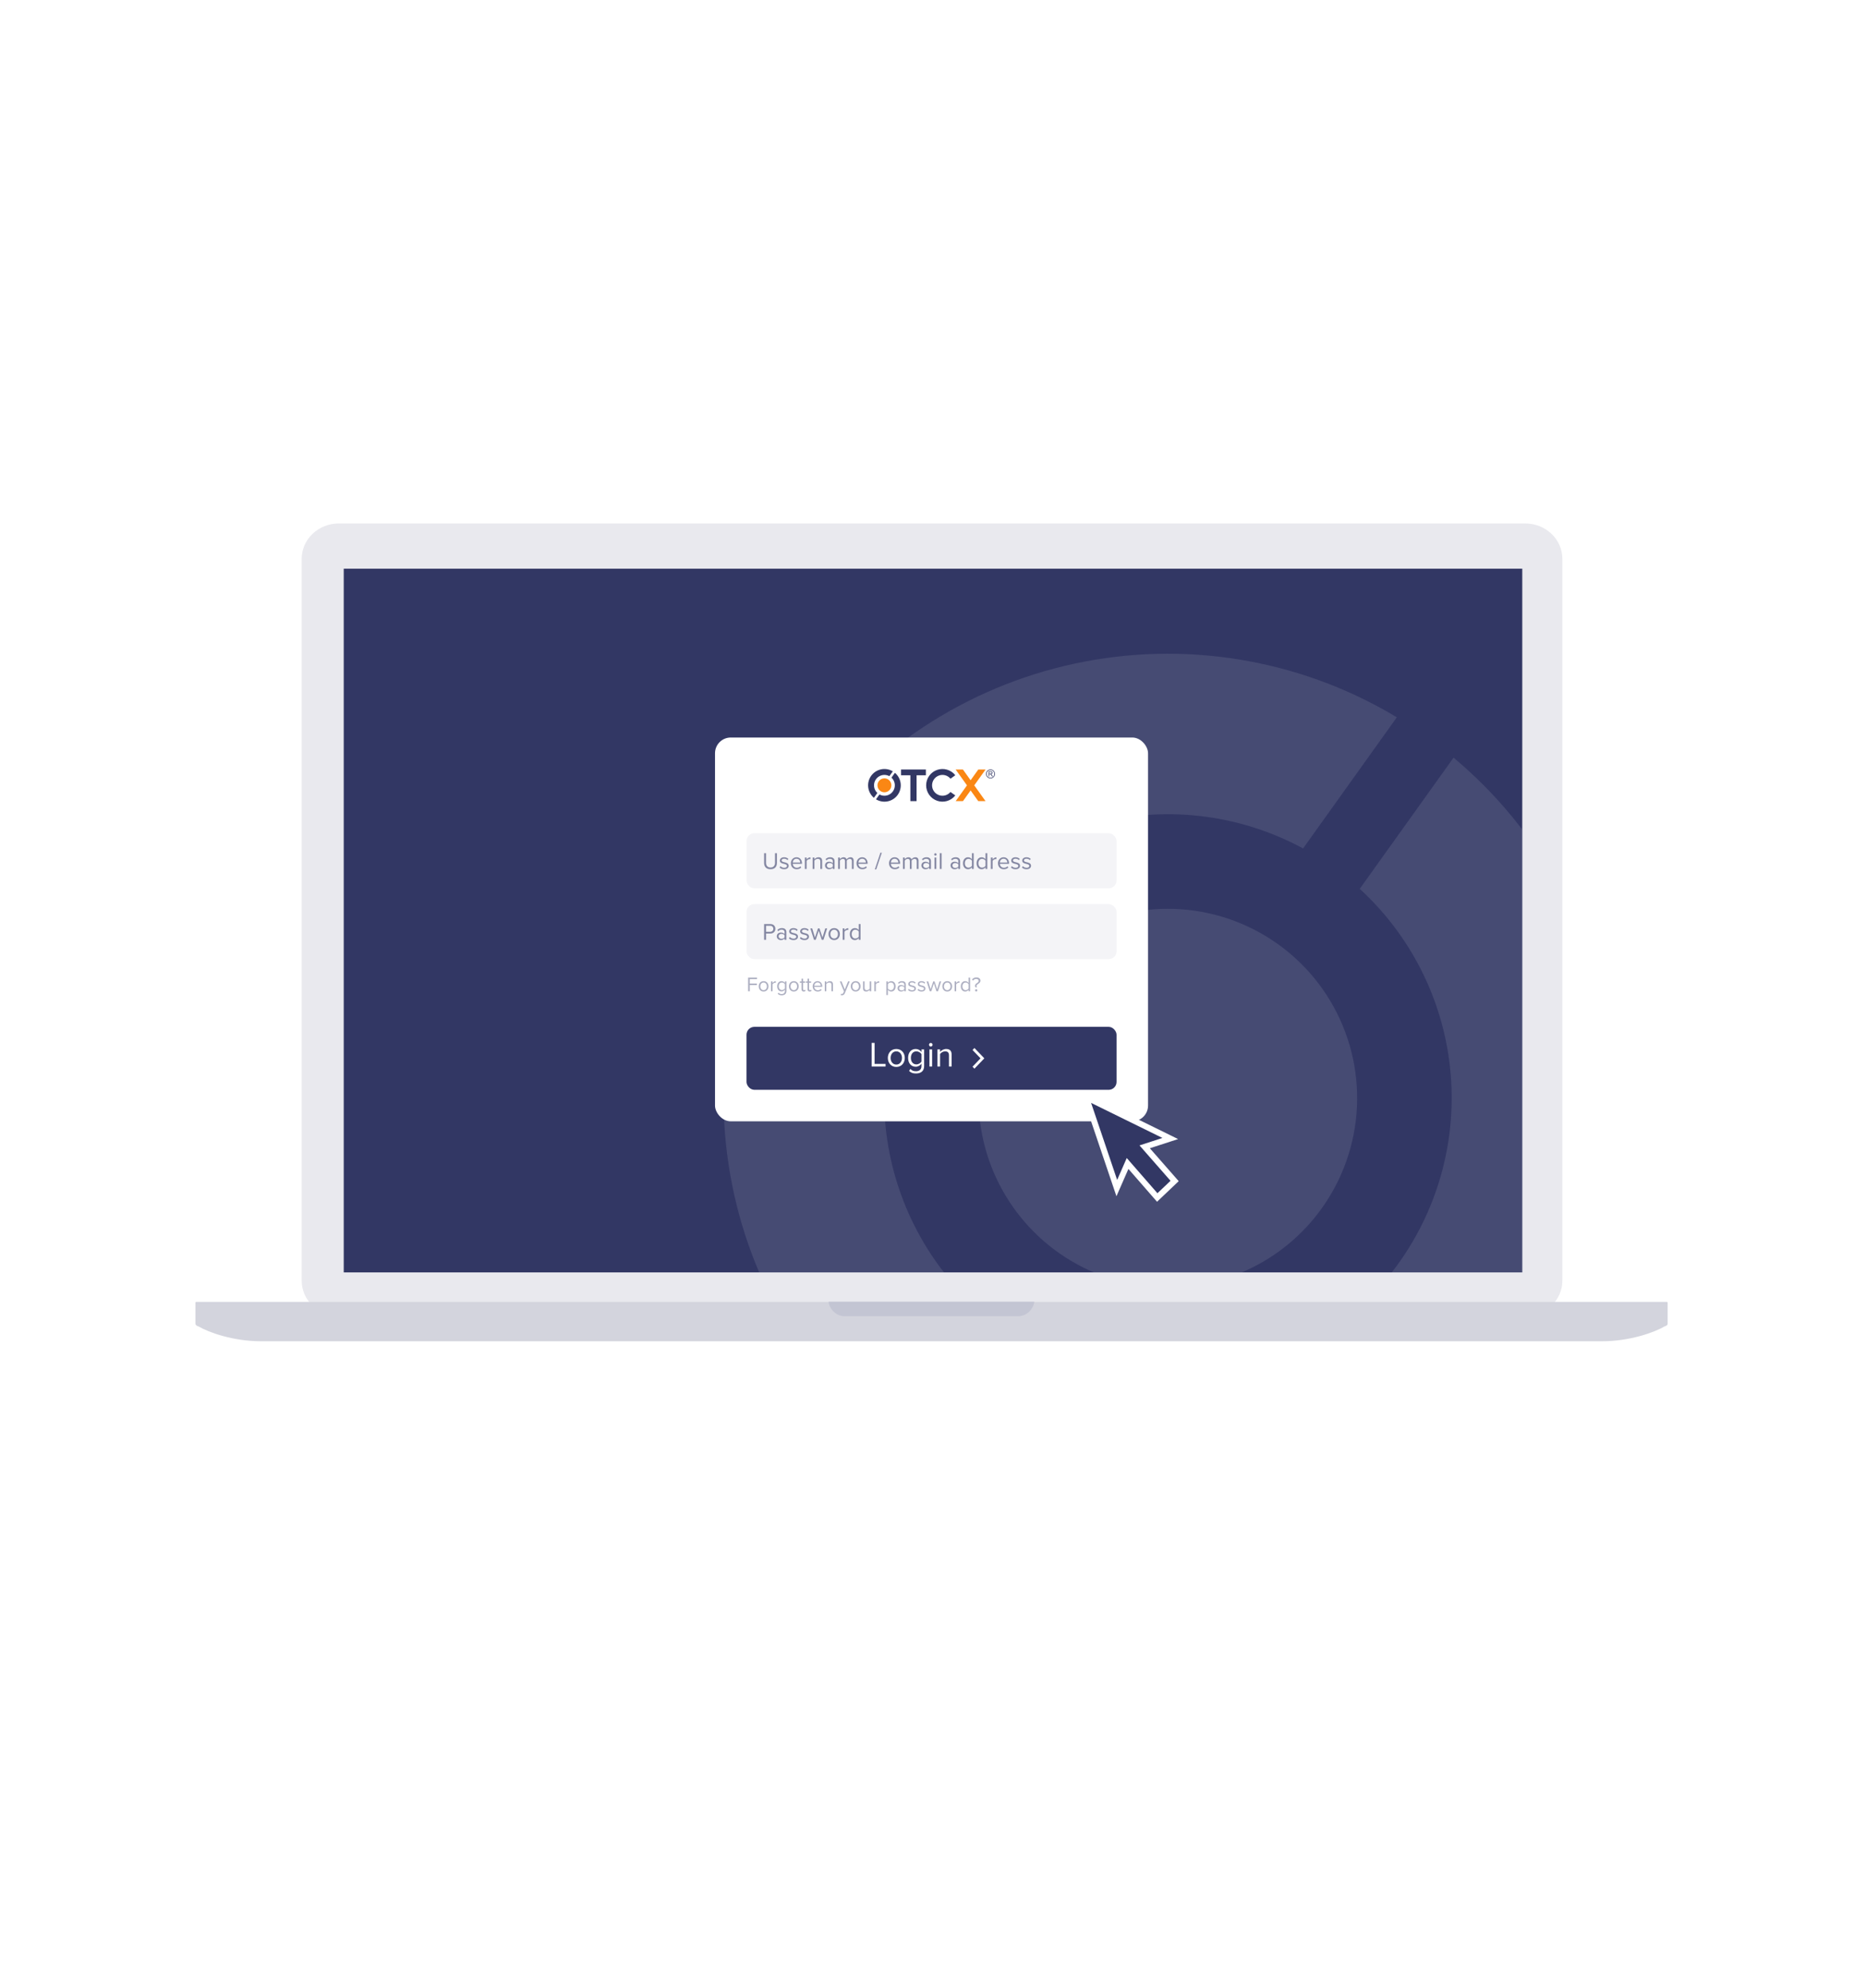
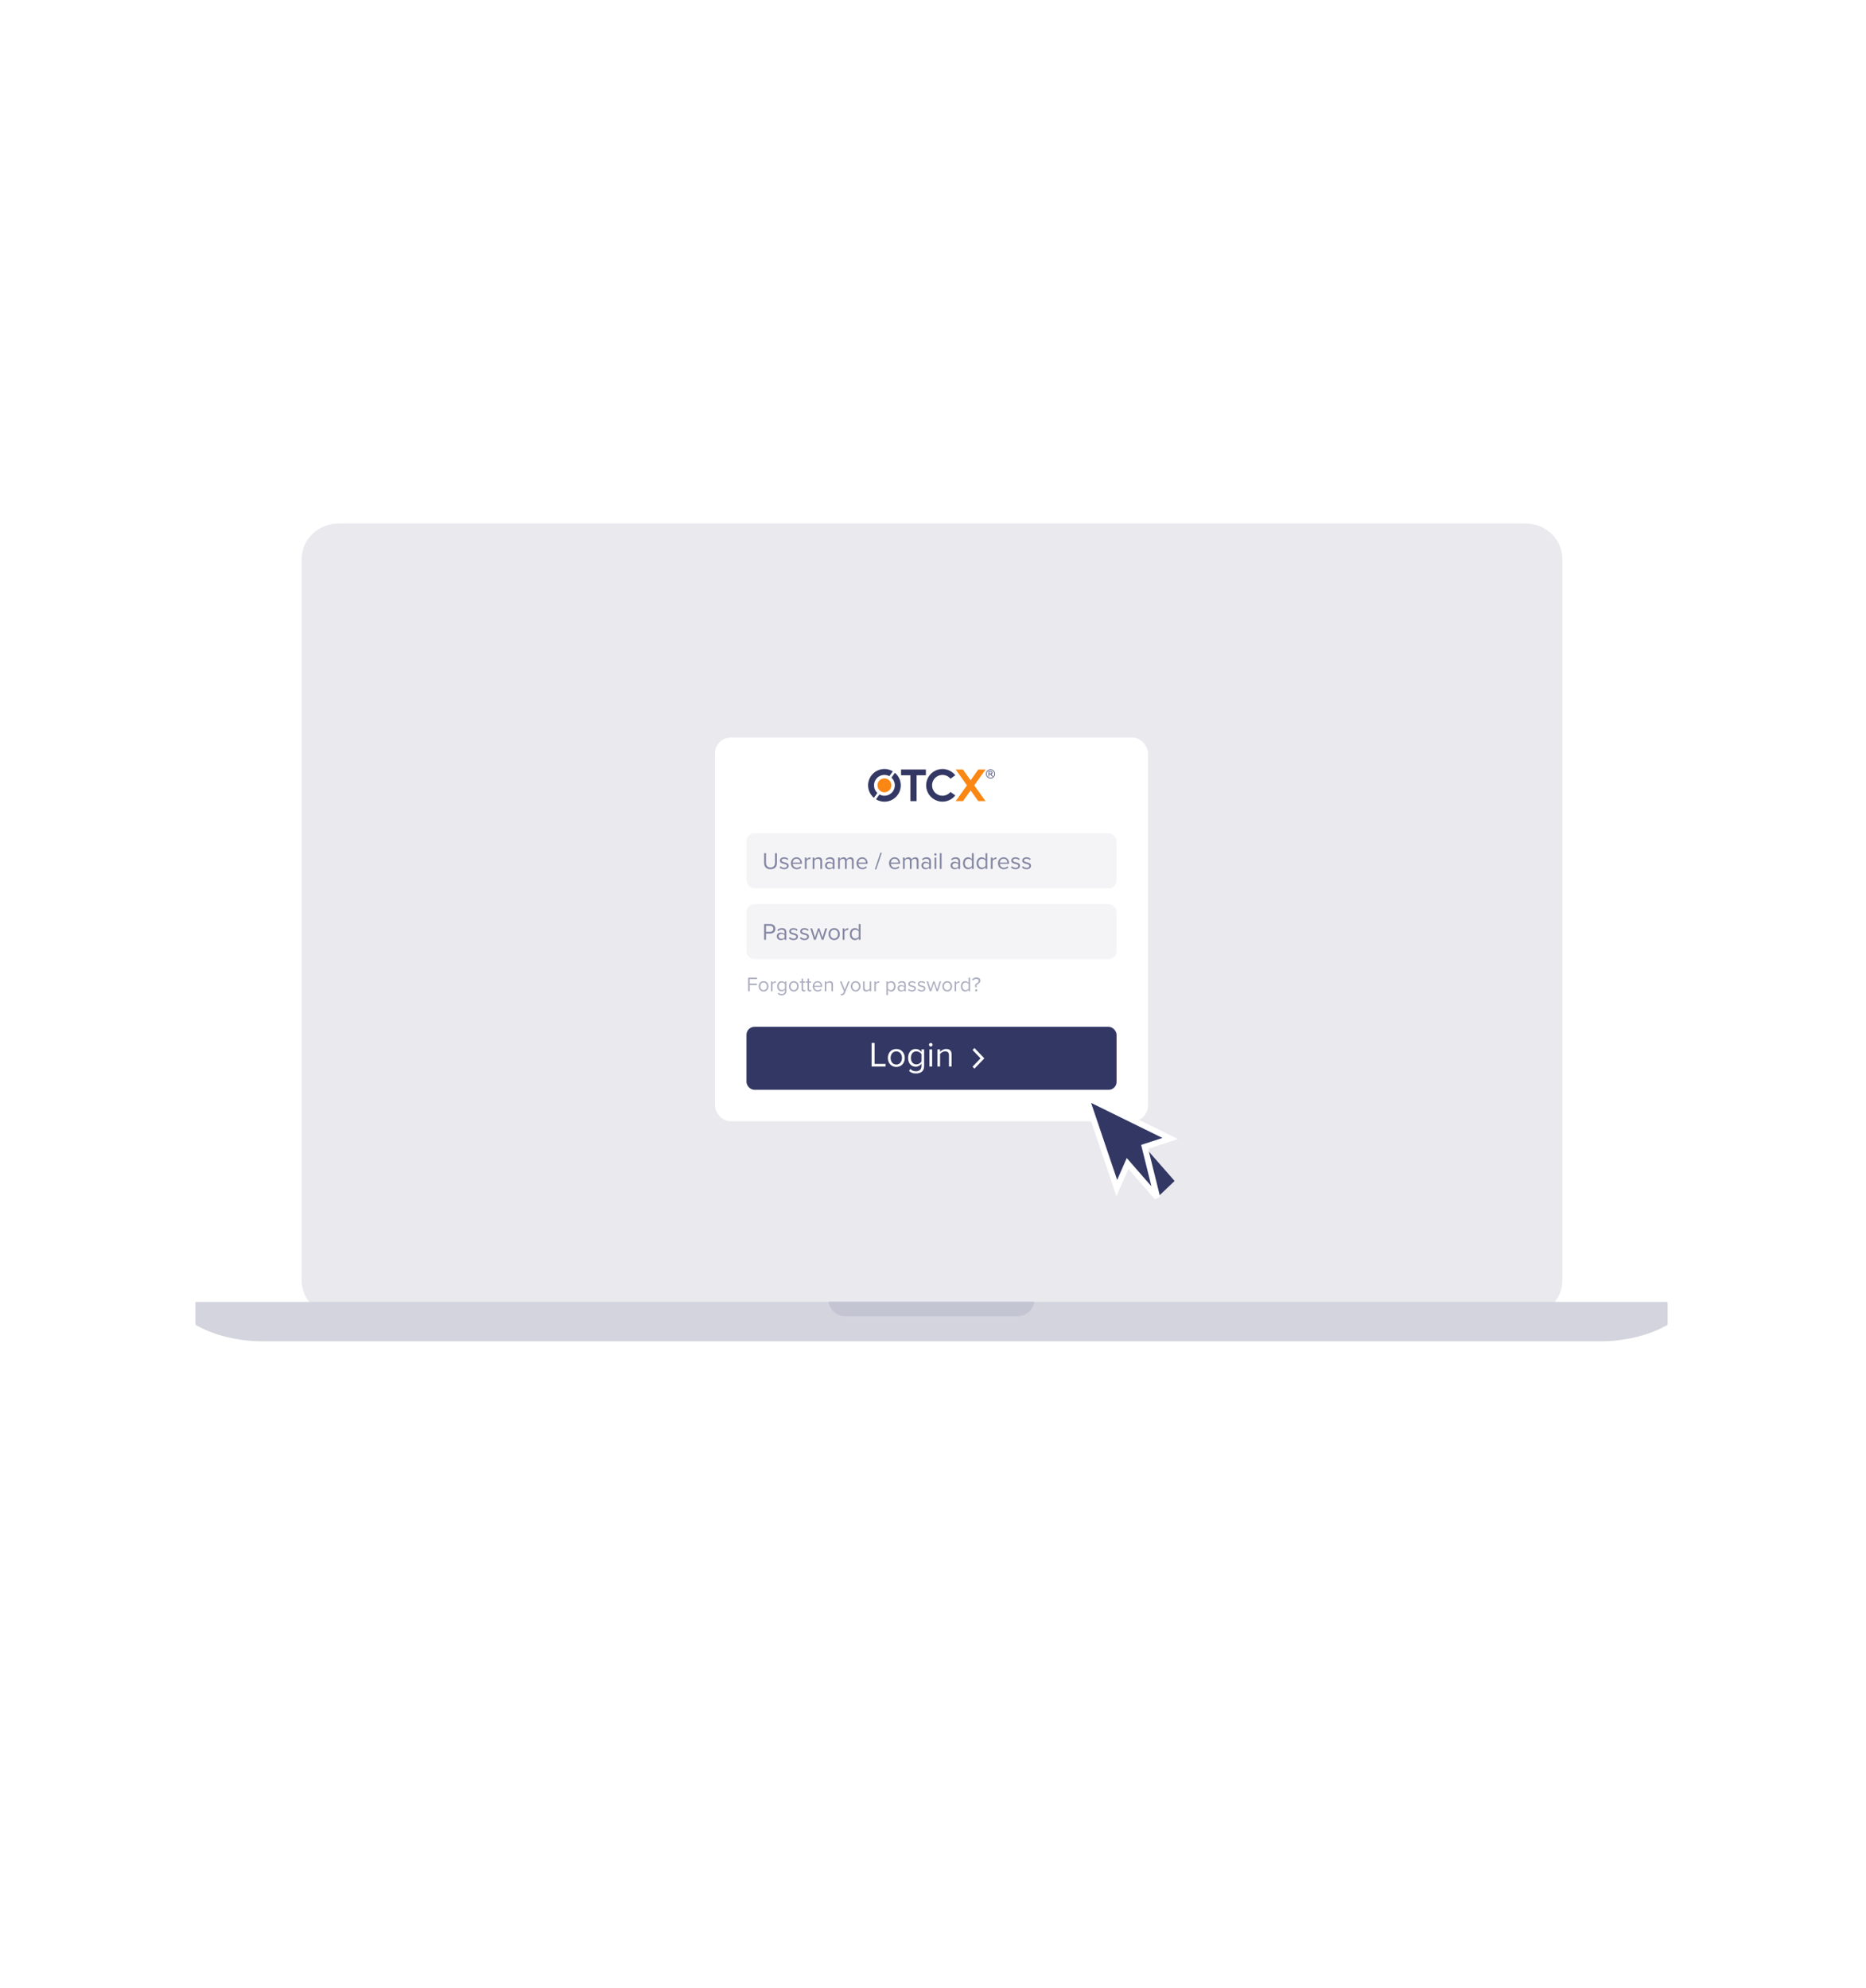
<svg xmlns="http://www.w3.org/2000/svg" width="456" height="486" viewBox="0 0 456 486" fill="none">
  <g filter="url(#filter0_d_331_7879)">
    <circle cx="227.64" cy="227.999" r="211.64" fill="white" fill-opacity="0.4" shape-rendering="crispEdges" />
  </g>
  <g filter="url(#filter1_d_331_7879)">
    <circle cx="231.488" cy="228" r="173.16" fill="white" fill-opacity="0.6" shape-rendering="crispEdges" />
  </g>
  <g filter="url(#filter2_d_331_7879)">
    <circle cx="231.488" cy="231.366" r="134.68" fill="white" fill-opacity="0.8" shape-rendering="crispEdges" />
  </g>
  <path d="M372.752 321.672H82.77C81.581 321.673 80.404 321.45 79.306 321.015C78.207 320.579 77.209 319.941 76.369 319.136C75.528 318.332 74.862 317.376 74.407 316.324C73.953 315.272 73.72 314.145 73.721 313.007V136.617C73.72 135.478 73.953 134.351 74.408 133.299C74.862 132.248 75.528 131.292 76.369 130.487C77.21 129.682 78.207 129.044 79.306 128.609C80.404 128.174 81.581 127.95 82.77 127.951H372.752C373.941 127.95 375.118 128.174 376.216 128.609C377.315 129.044 378.313 129.682 379.153 130.487C379.994 131.292 380.66 132.248 381.115 133.299C381.569 134.351 381.803 135.478 381.802 136.617V313.007C381.803 314.145 381.569 315.272 381.115 316.324C380.66 317.376 379.994 318.331 379.153 319.136C378.313 319.941 377.315 320.579 376.216 321.015C375.118 321.45 373.941 321.673 372.752 321.672Z" fill="#E9E9EE" />
  <g clip-path="url(#clip0_331_7879)">
    <rect width="288" height="172" transform="translate(84 139)" fill="#323764" />
    <g opacity="0.1">
      <path d="M247.497 241.861C252.746 234.365 260.099 228.594 268.626 225.278C277.153 221.961 286.472 221.249 295.404 223.23C304.336 225.212 312.48 229.798 318.806 236.409C325.133 243.02 329.357 251.359 330.946 260.372C332.535 269.384 331.416 278.666 327.732 287.043C324.047 295.42 317.962 302.515 310.247 307.433C302.531 312.351 293.53 314.87 284.384 314.671C275.237 314.472 266.354 311.565 258.859 306.316C248.81 299.275 241.968 288.529 239.837 276.442C237.706 264.355 240.462 251.916 247.497 241.861Z" fill="white" />
      <path d="M355.21 185.189L332.283 217.253C344.736 228.682 352.588 244.266 354.366 261.077C356.143 277.888 351.723 294.77 341.937 308.552C332.151 322.334 317.671 332.069 301.216 335.925C284.762 339.782 267.467 337.498 252.578 329.5L252.218 329.297L229.213 361.361L230.307 362.002C253.782 375.901 281.628 380.45 308.305 374.747C334.982 369.043 358.534 353.502 374.277 331.217C390.02 308.931 396.799 281.534 393.266 254.477C389.734 227.419 376.146 202.683 355.21 185.189Z" fill="white" />
      <path d="M215.443 351.45L238.37 319.37C225.962 307.91 218.161 292.315 216.429 275.511C214.697 258.706 219.155 241.847 228.964 228.096C238.774 214.345 253.262 204.646 269.712 200.82C286.161 196.993 303.441 199.301 318.31 207.311L318.435 207.389L341.347 175.326L340.487 174.81C317.031 160.992 289.242 156.492 262.626 162.202C236.009 167.912 212.509 183.414 196.78 205.638C181.051 227.862 174.241 255.185 177.701 282.194C181.161 309.203 194.637 333.927 215.459 351.465L215.443 351.45Z" fill="white" />
    </g>
  </g>
  <g filter="url(#filter3_d_331_7879)">
    <rect x="174.73" y="180.266" width="105.82" height="93.808" rx="3.848" fill="white" />
    <path d="M220.194 189.496H222.47V195.816H223.984V189.496H226.26V188.088H220.194V189.496Z" fill="#323764" />
    <path d="M240.844 188.088H239.066L237.19 190.714L235.313 188.088H233.536L236.301 191.957L233.547 195.813H235.324L237.19 193.202L239.056 195.813H240.834L238.079 191.957L240.844 188.088Z" fill="#FA8714" />
    <path d="M232.269 193.577C231.935 193.98 231.485 194.27 230.98 194.407C230.475 194.545 229.941 194.523 229.449 194.345C228.957 194.166 228.532 193.841 228.232 193.412C227.931 192.983 227.771 192.472 227.771 191.948C227.772 191.425 227.934 190.914 228.236 190.486C228.537 190.058 228.963 189.733 229.455 189.557C229.948 189.38 230.483 189.359 230.987 189.498C231.492 189.637 231.941 189.928 232.274 190.332L233.451 189.488C232.938 188.835 232.235 188.358 231.439 188.123C230.643 187.889 229.794 187.909 229.01 188.18C228.226 188.451 227.546 188.961 227.064 189.637C226.583 190.314 226.324 191.123 226.324 191.954C226.324 192.784 226.583 193.594 227.064 194.271C227.546 194.947 228.226 195.456 229.01 195.728C229.794 195.999 230.643 196.019 231.439 195.785C232.235 195.55 232.938 195.073 233.451 194.42L232.269 193.577Z" fill="#323764" />
    <path d="M214.736 190.977C214.929 190.701 215.199 190.489 215.512 190.368C215.825 190.246 216.167 190.219 216.495 190.292C216.823 190.365 217.122 190.534 217.355 190.777C217.587 191.02 217.742 191.326 217.801 191.657C217.859 191.988 217.818 192.33 217.683 192.637C217.547 192.945 217.324 193.206 217.04 193.387C216.757 193.568 216.426 193.66 216.091 193.653C215.755 193.646 215.428 193.539 215.153 193.346C214.784 193.087 214.533 192.692 214.455 192.248C214.376 191.804 214.477 191.347 214.736 190.977Z" fill="#FA8714" />
    <path d="M218.692 188.895L217.85 190.073C218.307 190.493 218.596 191.066 218.661 191.683C218.726 192.301 218.564 192.922 218.204 193.428C217.845 193.935 217.313 194.292 216.709 194.434C216.105 194.576 215.469 194.492 214.923 194.198L214.909 194.191L214.064 195.369L214.105 195.393C214.967 195.903 215.989 196.071 216.969 195.861C217.949 195.651 218.814 195.08 219.392 194.261C219.97 193.442 220.219 192.435 220.089 191.441C219.96 190.446 219.461 189.537 218.692 188.895Z" fill="#323764" />
    <path d="M213.559 195.005L214.401 193.826C213.945 193.405 213.658 192.831 213.595 192.214C213.531 191.596 213.695 190.977 214.055 190.471C214.415 189.966 214.948 189.61 215.552 189.469C216.156 189.328 216.79 189.413 217.337 189.707L217.341 189.71L218.183 188.532L218.151 188.513C217.29 188.005 216.269 187.84 215.291 188.05C214.314 188.26 213.451 188.829 212.873 189.646C212.296 190.463 212.045 191.467 212.172 192.46C212.3 193.452 212.794 194.361 213.559 195.005L213.559 195.005Z" fill="#323764" />
    <path d="M241.59 189.797V188.533H242.11C242.215 188.533 242.294 188.545 242.348 188.567C242.403 188.59 242.446 188.63 242.479 188.688C242.511 188.745 242.528 188.809 242.528 188.878C242.528 188.968 242.501 189.043 242.447 189.105C242.393 189.166 242.31 189.205 242.197 189.222C242.238 189.243 242.269 189.264 242.291 189.285C242.336 189.33 242.379 189.386 242.419 189.453L242.623 189.797H242.429L242.273 189.534C242.228 189.458 242.191 189.4 242.161 189.36C242.132 189.32 242.106 189.292 242.083 189.276C242.06 189.259 242.036 189.248 242.012 189.242C241.994 189.238 241.965 189.236 241.925 189.236H241.746V189.797H241.59ZM241.745 189.091H242.079C242.15 189.091 242.206 189.083 242.245 189.067C242.285 189.052 242.316 189.026 242.336 188.992C242.357 188.957 242.367 188.919 242.367 188.878C242.367 188.818 242.347 188.769 242.307 188.731C242.267 188.692 242.203 188.673 242.117 188.673H241.745V189.091Z" fill="#323764" />
    <path d="M242.049 190.257C241.448 190.257 240.959 189.768 240.959 189.166C240.959 188.564 241.448 188.074 242.049 188.074C242.651 188.074 243.14 188.564 243.14 189.166C243.14 189.768 242.651 190.257 242.049 190.257ZM242.049 188.221C241.529 188.221 241.105 188.645 241.105 189.166C241.105 189.687 241.529 190.111 242.049 190.111C242.57 190.111 242.994 189.687 242.994 189.166C242.994 188.645 242.57 188.221 242.049 188.221Z" fill="#323764" />
    <rect x="182.426" y="203.658" width="90.428" height="13.468" rx="1.924" fill="#F4F4F7" />
    <path d="M186.724 210.898V208.543H187.203V210.886C187.203 211.59 187.584 212.035 188.294 212.035C189.004 212.035 189.385 211.59 189.385 210.886V208.543H189.864V210.892C189.864 211.85 189.339 212.462 188.294 212.462C187.249 212.462 186.724 211.844 186.724 210.898ZM190.506 212.023L190.731 211.711C190.916 211.925 191.268 212.11 191.649 212.11C192.076 212.11 192.307 211.919 192.307 211.648C192.307 211.342 191.966 211.244 191.591 211.152C191.118 211.042 190.581 210.915 190.581 210.338C190.581 209.905 190.956 209.535 191.62 209.535C192.093 209.535 192.428 209.714 192.653 209.939L192.451 210.24C192.284 210.038 191.978 209.888 191.62 209.888C191.239 209.888 191.002 210.061 191.002 210.309C191.002 210.58 191.32 210.667 191.683 210.753C192.168 210.863 192.728 211.002 192.728 211.619C192.728 212.087 192.353 212.462 191.631 212.462C191.175 212.462 190.789 212.323 190.506 212.023ZM193.27 210.996C193.27 210.188 193.847 209.535 194.644 209.535C195.486 209.535 195.983 210.193 195.983 211.03V211.14H193.726C193.76 211.665 194.13 212.104 194.73 212.104C195.048 212.104 195.371 211.977 195.59 211.752L195.798 212.035C195.521 212.312 195.146 212.462 194.69 212.462C193.864 212.462 193.27 211.867 193.27 210.996ZM194.638 209.893C194.043 209.893 193.749 210.395 193.726 210.823H195.556C195.55 210.407 195.273 209.893 194.638 209.893ZM196.684 212.393V209.605H197.117V210.055C197.342 209.761 197.665 209.547 198.046 209.547V209.991C197.994 209.98 197.942 209.974 197.873 209.974C197.607 209.974 197.244 210.193 197.117 210.419V212.393H196.684ZM200.471 212.393V210.569C200.471 210.078 200.223 209.922 199.847 209.922C199.507 209.922 199.184 210.13 199.022 210.355V212.393H198.589V209.605H199.022V210.009C199.218 209.778 199.599 209.535 200.015 209.535C200.598 209.535 200.904 209.83 200.904 210.436V212.393H200.471ZM203.511 212.393V212.075C203.28 212.329 202.963 212.462 202.588 212.462C202.114 212.462 201.612 212.144 201.612 211.538C201.612 210.915 202.114 210.621 202.588 210.621C202.969 210.621 203.286 210.742 203.511 211.002V210.499C203.511 210.124 203.211 209.911 202.807 209.911C202.472 209.911 202.201 210.032 201.953 210.297L201.751 209.997C202.051 209.686 202.409 209.535 202.865 209.535C203.454 209.535 203.944 209.801 203.944 210.476V212.393H203.511ZM203.511 211.804V211.279C203.344 211.048 203.05 210.932 202.744 210.932C202.34 210.932 202.057 211.186 202.057 211.544C202.057 211.896 202.34 212.15 202.744 212.15C203.05 212.15 203.344 212.035 203.511 211.804ZM208.177 212.393V210.499C208.177 210.147 208.021 209.922 207.663 209.922C207.375 209.922 207.069 210.13 206.925 210.349V212.393H206.492V210.499C206.492 210.147 206.342 209.922 205.978 209.922C205.695 209.922 205.395 210.13 205.245 210.355V212.393H204.812V209.605H205.245V210.009C205.36 209.83 205.735 209.535 206.145 209.535C206.572 209.535 206.815 209.766 206.896 210.055C207.052 209.801 207.427 209.535 207.831 209.535C208.339 209.535 208.61 209.818 208.61 210.378V212.393H208.177ZM209.312 210.996C209.312 210.188 209.889 209.535 210.686 209.535C211.528 209.535 212.025 210.193 212.025 211.03V211.14H209.768C209.803 211.665 210.172 212.104 210.772 212.104C211.09 212.104 211.413 211.977 211.632 211.752L211.84 212.035C211.563 212.312 211.188 212.462 210.732 212.462C209.906 212.462 209.312 211.867 209.312 210.996ZM210.68 209.893C210.085 209.893 209.791 210.395 209.768 210.823H211.598C211.592 210.407 211.315 209.893 210.68 209.893ZM213.781 212.508L215.149 208.427H215.49L214.122 212.508H213.781ZM217.248 210.996C217.248 210.188 217.826 209.535 218.622 209.535C219.465 209.535 219.961 210.193 219.961 211.03V211.14H217.704C217.739 211.665 218.108 212.104 218.709 212.104C219.026 212.104 219.349 211.977 219.569 211.752L219.777 212.035C219.499 212.312 219.124 212.462 218.668 212.462C217.843 212.462 217.248 211.867 217.248 210.996ZM218.616 209.893C218.022 209.893 217.727 210.395 217.704 210.823H219.534C219.528 210.407 219.251 209.893 218.616 209.893ZM224.027 212.393V210.499C224.027 210.147 223.872 209.922 223.514 209.922C223.225 209.922 222.919 210.13 222.775 210.349V212.393H222.342V210.499C222.342 210.147 222.192 209.922 221.828 209.922C221.546 209.922 221.245 210.13 221.095 210.355V212.393H220.662V209.605H221.095V210.009C221.211 209.83 221.586 209.535 221.996 209.535C222.423 209.535 222.665 209.766 222.746 210.055C222.902 209.801 223.277 209.535 223.681 209.535C224.189 209.535 224.46 209.818 224.46 210.378V212.393H224.027ZM227.067 212.393V212.075C226.836 212.329 226.519 212.462 226.144 212.462C225.67 212.462 225.168 212.144 225.168 211.538C225.168 210.915 225.67 210.621 226.144 210.621C226.525 210.621 226.842 210.742 227.067 211.002V210.499C227.067 210.124 226.767 209.911 226.363 209.911C226.028 209.911 225.757 210.032 225.509 210.297L225.307 209.997C225.607 209.686 225.965 209.535 226.421 209.535C227.009 209.535 227.5 209.801 227.5 210.476V212.393H227.067ZM227.067 211.804V211.279C226.9 211.048 226.605 210.932 226.299 210.932C225.895 210.932 225.613 211.186 225.613 211.544C225.613 211.896 225.895 212.15 226.299 212.15C226.605 212.15 226.9 212.035 227.067 211.804ZM228.581 209.137C228.426 209.137 228.293 209.004 228.293 208.843C228.293 208.681 228.426 208.554 228.581 208.554C228.743 208.554 228.876 208.681 228.876 208.843C228.876 209.004 228.743 209.137 228.581 209.137ZM228.368 212.393V209.605H228.801V212.393H228.368ZM229.664 212.393V208.543H230.097V212.393H229.664ZM234.192 212.393V212.075C233.961 212.329 233.644 212.462 233.268 212.462C232.795 212.462 232.293 212.144 232.293 211.538C232.293 210.915 232.795 210.621 233.268 210.621C233.649 210.621 233.967 210.742 234.192 211.002V210.499C234.192 210.124 233.892 209.911 233.488 209.911C233.153 209.911 232.882 210.032 232.634 210.297L232.431 209.997C232.732 209.686 233.089 209.535 233.545 209.535C234.134 209.535 234.625 209.801 234.625 210.476V212.393H234.192ZM234.192 211.804V211.279C234.025 211.048 233.73 210.932 233.424 210.932C233.02 210.932 232.737 211.186 232.737 211.544C232.737 211.896 233.02 212.15 233.424 212.15C233.73 212.15 234.025 212.035 234.192 211.804ZM237.513 212.393V211.977C237.305 212.26 236.964 212.462 236.572 212.462C235.845 212.462 235.331 211.908 235.331 211.002C235.331 210.113 235.839 209.535 236.572 209.535C236.947 209.535 237.288 209.72 237.513 210.026V208.543H237.946V212.393H237.513ZM237.513 211.636V210.372C237.357 210.13 237.022 209.922 236.676 209.922C236.116 209.922 235.781 210.384 235.781 211.002C235.781 211.619 236.116 212.075 236.676 212.075C237.022 212.075 237.357 211.879 237.513 211.636ZM240.833 212.393V211.977C240.625 212.26 240.285 212.462 239.892 212.462C239.165 212.462 238.651 211.908 238.651 211.002C238.651 210.113 239.159 209.535 239.892 209.535C240.267 209.535 240.608 209.72 240.833 210.026V208.543H241.266V212.393H240.833ZM240.833 211.636V210.372C240.677 210.13 240.342 209.922 239.996 209.922C239.436 209.922 239.101 210.384 239.101 211.002C239.101 211.619 239.436 212.075 239.996 212.075C240.342 212.075 240.677 211.879 240.833 211.636ZM242.133 212.393V209.605H242.566V210.055C242.791 209.761 243.114 209.547 243.495 209.547V209.991C243.443 209.98 243.391 209.974 243.322 209.974C243.056 209.974 242.693 210.193 242.566 210.419V212.393H242.133ZM243.876 210.996C243.876 210.188 244.453 209.535 245.25 209.535C246.093 209.535 246.589 210.193 246.589 211.03V211.14H244.332C244.367 211.665 244.736 212.104 245.337 212.104C245.654 212.104 245.977 211.977 246.197 211.752L246.404 212.035C246.127 212.312 245.752 212.462 245.296 212.462C244.471 212.462 243.876 211.867 243.876 210.996ZM245.244 209.893C244.65 209.893 244.355 210.395 244.332 210.823H246.162C246.156 210.407 245.879 209.893 245.244 209.893ZM247.048 212.023L247.273 211.711C247.458 211.925 247.81 212.11 248.191 212.11C248.618 212.11 248.849 211.919 248.849 211.648C248.849 211.342 248.508 211.244 248.133 211.152C247.66 211.042 247.123 210.915 247.123 210.338C247.123 209.905 247.498 209.535 248.162 209.535C248.635 209.535 248.97 209.714 249.195 209.939L248.993 210.24C248.826 210.038 248.52 209.888 248.162 209.888C247.781 209.888 247.544 210.061 247.544 210.309C247.544 210.58 247.862 210.667 248.225 210.753C248.71 210.863 249.27 211.002 249.27 211.619C249.27 212.087 248.895 212.462 248.173 212.462C247.717 212.462 247.331 212.323 247.048 212.023ZM249.731 212.023L249.956 211.711C250.141 211.925 250.493 212.11 250.874 212.11C251.301 212.11 251.532 211.919 251.532 211.648C251.532 211.342 251.191 211.244 250.816 211.152C250.343 211.042 249.806 210.915 249.806 210.338C249.806 209.905 250.181 209.535 250.845 209.535C251.318 209.535 251.653 209.714 251.878 209.939L251.676 210.24C251.509 210.038 251.203 209.888 250.845 209.888C250.464 209.888 250.227 210.061 250.227 210.309C250.227 210.58 250.545 210.667 250.908 210.753C251.393 210.863 251.953 211.002 251.953 211.619C251.953 212.087 251.578 212.462 250.856 212.462C250.4 212.462 250.014 212.323 249.731 212.023Z" fill="#8487A2" />
    <rect x="182.426" y="220.975" width="90.428" height="13.468" rx="1.924" fill="#F4F4F7" />
    <path d="M186.724 229.709V225.859H188.271C189.044 225.859 189.477 226.39 189.477 227.019C189.477 227.648 189.033 228.179 188.271 228.179H187.203V229.709H186.724ZM188.981 227.019C188.981 226.586 188.669 226.286 188.213 226.286H187.203V227.752H188.213C188.669 227.752 188.981 227.452 188.981 227.019ZM191.725 229.709V229.392C191.494 229.645 191.177 229.778 190.801 229.778C190.328 229.778 189.826 229.461 189.826 228.855C189.826 228.231 190.328 227.937 190.801 227.937C191.182 227.937 191.5 228.058 191.725 228.318V227.816C191.725 227.441 191.425 227.227 191.021 227.227C190.686 227.227 190.415 227.348 190.166 227.614L189.964 227.314C190.265 227.002 190.622 226.852 191.078 226.852C191.667 226.852 192.158 227.117 192.158 227.793V229.709H191.725ZM191.725 229.12V228.595C191.558 228.364 191.263 228.249 190.957 228.249C190.553 228.249 190.27 228.503 190.27 228.861C190.27 229.213 190.553 229.467 190.957 229.467C191.263 229.467 191.558 229.351 191.725 229.12ZM192.783 229.34L193.008 229.028C193.193 229.241 193.545 229.426 193.926 229.426C194.353 229.426 194.584 229.236 194.584 228.964C194.584 228.658 194.243 228.56 193.868 228.468C193.395 228.358 192.858 228.231 192.858 227.654C192.858 227.221 193.233 226.852 193.897 226.852C194.37 226.852 194.705 227.031 194.93 227.256L194.728 227.556C194.561 227.354 194.255 227.204 193.897 227.204C193.516 227.204 193.28 227.377 193.28 227.625C193.28 227.897 193.597 227.983 193.961 228.07C194.445 228.179 195.005 228.318 195.005 228.936C195.005 229.403 194.63 229.778 193.909 229.778C193.453 229.778 193.066 229.64 192.783 229.34ZM195.466 229.34L195.691 229.028C195.876 229.241 196.228 229.426 196.609 229.426C197.036 229.426 197.267 229.236 197.267 228.964C197.267 228.658 196.927 228.56 196.551 228.468C196.078 228.358 195.541 228.231 195.541 227.654C195.541 227.221 195.916 226.852 196.58 226.852C197.054 226.852 197.388 227.031 197.613 227.256L197.411 227.556C197.244 227.354 196.938 227.204 196.58 227.204C196.199 227.204 195.963 227.377 195.963 227.625C195.963 227.897 196.28 227.983 196.644 228.07C197.129 228.179 197.688 228.318 197.688 228.936C197.688 229.403 197.313 229.778 196.592 229.778C196.136 229.778 195.749 229.64 195.466 229.34ZM200.804 229.709L200.077 227.469L199.35 229.709H198.917L198.028 226.921H198.478L199.159 229.143L199.892 226.921H200.262L200.995 229.143L201.676 226.921H202.126L201.237 229.709H200.804ZM203.848 229.778C203 229.778 202.469 229.12 202.469 228.312C202.469 227.504 203 226.852 203.848 226.852C204.697 226.852 205.228 227.504 205.228 228.312C205.228 229.12 204.697 229.778 203.848 229.778ZM203.848 229.392C204.443 229.392 204.772 228.884 204.772 228.312C204.772 227.747 204.443 227.239 203.848 227.239C203.254 227.239 202.919 227.747 202.919 228.312C202.919 228.884 203.254 229.392 203.848 229.392ZM205.934 229.709V226.921H206.367V227.371C206.592 227.077 206.915 226.863 207.296 226.863V227.308C207.244 227.296 207.192 227.291 207.123 227.291C206.857 227.291 206.494 227.51 206.367 227.735V229.709H205.934ZM209.859 229.709V229.293C209.651 229.576 209.311 229.778 208.918 229.778C208.191 229.778 207.677 229.224 207.677 228.318C207.677 227.429 208.185 226.852 208.918 226.852C209.293 226.852 209.634 227.037 209.859 227.342V225.859H210.292V229.709H209.859ZM209.859 228.953V227.689C209.703 227.446 209.368 227.239 209.022 227.239C208.462 227.239 208.127 227.7 208.127 228.318C208.127 228.936 208.462 229.392 209.022 229.392C209.368 229.392 209.703 229.195 209.859 228.953Z" fill="#8487A2" />
    <path d="M182.816 242.291V238.956H185.001V239.326H183.231V240.401H184.966V240.771H183.231V242.291H182.816ZM186.605 242.351C185.87 242.351 185.41 241.781 185.41 241.081C185.41 240.381 185.87 239.816 186.605 239.816C187.34 239.816 187.8 240.381 187.8 241.081C187.8 241.781 187.34 242.351 186.605 242.351ZM186.605 242.016C187.12 242.016 187.405 241.576 187.405 241.081C187.405 240.591 187.12 240.151 186.605 240.151C186.09 240.151 185.8 240.591 185.8 241.081C185.8 241.576 186.09 242.016 186.605 242.016ZM188.411 242.291V239.876H188.786V240.266C188.981 240.011 189.261 239.826 189.591 239.826V240.211C189.546 240.201 189.501 240.196 189.441 240.196C189.211 240.196 188.896 240.386 188.786 240.581V242.291H188.411ZM190.057 242.911L190.247 242.631C190.447 242.871 190.687 242.961 191.032 242.961C191.432 242.961 191.807 242.766 191.807 242.236V241.891C191.632 242.136 191.337 242.321 190.997 242.321C190.367 242.321 189.922 241.851 189.922 241.071C189.922 240.296 190.362 239.816 190.997 239.816C191.322 239.816 191.612 239.976 191.807 240.241V239.876H192.182V242.221C192.182 243.021 191.622 243.271 191.032 243.271C190.622 243.271 190.342 243.191 190.057 242.911ZM191.807 241.596V240.541C191.677 240.331 191.387 240.151 191.087 240.151C190.602 240.151 190.312 240.536 190.312 241.071C190.312 241.601 190.602 241.991 191.087 241.991C191.387 241.991 191.677 241.806 191.807 241.596ZM193.988 242.351C193.253 242.351 192.793 241.781 192.793 241.081C192.793 240.381 193.253 239.816 193.988 239.816C194.723 239.816 195.183 240.381 195.183 241.081C195.183 241.781 194.723 242.351 193.988 242.351ZM193.988 242.016C194.503 242.016 194.788 241.576 194.788 241.081C194.788 240.591 194.503 240.151 193.988 240.151C193.473 240.151 193.183 240.591 193.183 241.081C193.183 241.576 193.473 242.016 193.988 242.016ZM196.404 242.351C196.049 242.351 195.869 242.146 195.869 241.786V240.206H195.469V239.876H195.869V239.216H196.244V239.876H196.734V240.206H196.244V241.706C196.244 241.886 196.324 242.016 196.489 242.016C196.594 242.016 196.694 241.971 196.744 241.916L196.854 242.196C196.759 242.286 196.624 242.351 196.404 242.351ZM197.874 242.351C197.519 242.351 197.339 242.146 197.339 241.786V240.206H196.939V239.876H197.339V239.216H197.714V239.876H198.204V240.206H197.714V241.706C197.714 241.886 197.794 242.016 197.959 242.016C198.064 242.016 198.164 241.971 198.214 241.916L198.324 242.196C198.229 242.286 198.094 242.351 197.874 242.351ZM198.593 241.081C198.593 240.381 199.093 239.816 199.783 239.816C200.513 239.816 200.943 240.386 200.943 241.111V241.206H198.988C199.018 241.661 199.338 242.041 199.858 242.041C200.133 242.041 200.413 241.931 200.603 241.736L200.783 241.981C200.543 242.221 200.218 242.351 199.823 242.351C199.108 242.351 198.593 241.836 198.593 241.081ZM199.778 240.126C199.263 240.126 199.008 240.561 198.988 240.931H200.573C200.568 240.571 200.328 240.126 199.778 240.126ZM203.181 242.291V240.711C203.181 240.286 202.966 240.151 202.641 240.151C202.346 240.151 202.066 240.331 201.926 240.526V242.291H201.551V239.876H201.926V240.226C202.096 240.026 202.426 239.816 202.786 239.816C203.291 239.816 203.556 240.071 203.556 240.596V242.291H203.181ZM205.519 242.896C205.574 242.921 205.664 242.936 205.724 242.936C205.889 242.936 205.999 242.881 206.084 242.681L206.244 242.316L205.234 239.876H205.639L206.444 241.856L207.244 239.876H207.654L206.444 242.781C206.299 243.131 206.054 243.266 205.734 243.271C205.654 243.271 205.529 243.256 205.459 243.236L205.519 242.896ZM209.1 242.351C208.365 242.351 207.905 241.781 207.905 241.081C207.905 240.381 208.365 239.816 209.1 239.816C209.835 239.816 210.295 240.381 210.295 241.081C210.295 241.781 209.835 242.351 209.1 242.351ZM209.1 242.016C209.615 242.016 209.9 241.576 209.9 241.081C209.9 240.591 209.615 240.151 209.1 240.151C208.585 240.151 208.295 240.591 208.295 241.081C208.295 241.576 208.585 242.016 209.1 242.016ZM212.536 242.291V241.951C212.351 242.161 212.036 242.351 211.676 242.351C211.171 242.351 210.906 242.106 210.906 241.581V239.876H211.281V241.466C211.281 241.891 211.496 242.016 211.821 242.016C212.116 242.016 212.396 241.846 212.536 241.651V239.876H212.911V242.291H212.536ZM213.66 242.291V239.876H214.035V240.266C214.23 240.011 214.51 239.826 214.84 239.826V240.211C214.795 240.201 214.75 240.196 214.69 240.196C214.46 240.196 214.145 240.386 214.035 240.581V242.291H213.66ZM216.975 243.211H216.6V239.876H216.975V240.236C217.15 239.991 217.45 239.816 217.79 239.816C218.425 239.816 218.865 240.296 218.865 241.081C218.865 241.861 218.425 242.351 217.79 242.351C217.46 242.351 217.17 242.196 216.975 241.926V243.211ZM218.47 241.081C218.47 240.546 218.18 240.151 217.695 240.151C217.4 240.151 217.105 240.326 216.975 240.536V241.626C217.105 241.836 217.4 242.016 217.695 242.016C218.18 242.016 218.47 241.616 218.47 241.081ZM220.981 242.291V242.016C220.781 242.236 220.506 242.351 220.181 242.351C219.771 242.351 219.336 242.076 219.336 241.551C219.336 241.011 219.771 240.756 220.181 240.756C220.511 240.756 220.786 240.861 220.981 241.086V240.651C220.981 240.326 220.721 240.141 220.371 240.141C220.081 240.141 219.846 240.246 219.631 240.476L219.456 240.216C219.716 239.946 220.026 239.816 220.421 239.816C220.931 239.816 221.356 240.046 221.356 240.631V242.291H220.981ZM220.981 241.781V241.326C220.836 241.126 220.581 241.026 220.316 241.026C219.966 241.026 219.721 241.246 219.721 241.556C219.721 241.861 219.966 242.081 220.316 242.081C220.581 242.081 220.836 241.981 220.981 241.781ZM221.897 241.971L222.092 241.701C222.252 241.886 222.557 242.046 222.887 242.046C223.257 242.046 223.457 241.881 223.457 241.646C223.457 241.381 223.162 241.296 222.837 241.216C222.427 241.121 221.962 241.011 221.962 240.511C221.962 240.136 222.287 239.816 222.862 239.816C223.272 239.816 223.562 239.971 223.757 240.166L223.582 240.426C223.437 240.251 223.172 240.121 222.862 240.121C222.532 240.121 222.327 240.271 222.327 240.486C222.327 240.721 222.602 240.796 222.917 240.871C223.337 240.966 223.822 241.086 223.822 241.621C223.822 242.026 223.497 242.351 222.872 242.351C222.477 242.351 222.142 242.231 221.897 241.971ZM224.222 241.971L224.417 241.701C224.577 241.886 224.882 242.046 225.212 242.046C225.582 242.046 225.782 241.881 225.782 241.646C225.782 241.381 225.487 241.296 225.162 241.216C224.752 241.121 224.287 241.011 224.287 240.511C224.287 240.136 224.612 239.816 225.187 239.816C225.597 239.816 225.887 239.971 226.082 240.166L225.907 240.426C225.762 240.251 225.497 240.121 225.187 240.121C224.857 240.121 224.652 240.271 224.652 240.486C224.652 240.721 224.927 240.796 225.242 240.871C225.662 240.966 226.147 241.086 226.147 241.621C226.147 242.026 225.822 242.351 225.197 242.351C224.802 242.351 224.467 242.231 224.222 241.971ZM228.846 242.291L228.216 240.351L227.586 242.291H227.211L226.441 239.876H226.831L227.421 241.801L228.056 239.876H228.376L229.011 241.801L229.601 239.876H229.991L229.221 242.291H228.846ZM231.483 242.351C230.748 242.351 230.288 241.781 230.288 241.081C230.288 240.381 230.748 239.816 231.483 239.816C232.218 239.816 232.678 240.381 232.678 241.081C232.678 241.781 232.218 242.351 231.483 242.351ZM231.483 242.016C231.998 242.016 232.283 241.576 232.283 241.081C232.283 240.591 231.998 240.151 231.483 240.151C230.968 240.151 230.678 240.591 230.678 241.081C230.678 241.576 230.968 242.016 231.483 242.016ZM233.289 242.291V239.876H233.664V240.266C233.859 240.011 234.139 239.826 234.469 239.826V240.211C234.424 240.201 234.379 240.196 234.319 240.196C234.089 240.196 233.774 240.386 233.664 240.581V242.291H233.289ZM236.689 242.291V241.931C236.509 242.176 236.214 242.351 235.874 242.351C235.244 242.351 234.799 241.871 234.799 241.086C234.799 240.316 235.239 239.816 235.874 239.816C236.199 239.816 236.494 239.976 236.689 240.241V238.956H237.064V242.291H236.689ZM236.689 241.636V240.541C236.554 240.331 236.264 240.151 235.964 240.151C235.479 240.151 235.189 240.551 235.189 241.086C235.189 241.621 235.479 242.016 235.964 242.016C236.264 242.016 236.554 241.846 236.689 241.636ZM238.26 240.961C238.26 240.626 238.51 240.451 238.74 240.286C238.96 240.136 239.165 239.996 239.165 239.741C239.165 239.491 238.97 239.276 238.575 239.276C238.2 239.276 237.965 239.441 237.78 239.686L237.53 239.416C237.77 239.106 238.14 238.906 238.615 238.906C239.225 238.906 239.595 239.251 239.595 239.681C239.595 240.101 239.3 240.306 239.035 240.491C238.82 240.641 238.625 240.771 238.625 240.991C238.625 241.071 238.675 241.171 238.76 241.236L238.455 241.366C238.32 241.251 238.26 241.111 238.26 240.961ZM238.285 242.066C238.285 241.916 238.41 241.791 238.56 241.791C238.71 241.791 238.835 241.916 238.835 242.066C238.835 242.216 238.71 242.341 238.56 242.341C238.41 242.341 238.285 242.216 238.285 242.066Z" fill="#ADAFC1" />
    <rect x="182.426" y="250.986" width="90.428" height="15.392" rx="1.924" fill="#323764" />
    <path d="M213.005 260.682V254.907H213.724V260.041H216.408V260.682H213.005ZM219.033 260.786C217.761 260.786 216.964 259.799 216.964 258.586C216.964 257.374 217.761 256.396 219.033 256.396C220.306 256.396 221.103 257.374 221.103 258.586C221.103 259.799 220.306 260.786 219.033 260.786ZM219.033 260.205C219.925 260.205 220.419 259.444 220.419 258.586C220.419 257.738 219.925 256.976 219.033 256.976C218.142 256.976 217.639 257.738 217.639 258.586C217.639 259.444 218.142 260.205 219.033 260.205ZM222.152 261.755L222.482 261.27C222.828 261.686 223.243 261.842 223.841 261.842C224.533 261.842 225.183 261.504 225.183 260.586V259.989C224.88 260.413 224.369 260.734 223.78 260.734C222.689 260.734 221.919 259.92 221.919 258.569C221.919 257.227 222.681 256.396 223.78 256.396C224.343 256.396 224.845 256.673 225.183 257.132V256.5H225.832V260.56C225.832 261.946 224.862 262.379 223.841 262.379C223.131 262.379 222.646 262.24 222.152 261.755ZM225.183 259.478V257.651C224.958 257.288 224.456 256.976 223.936 256.976C223.096 256.976 222.594 257.643 222.594 258.569C222.594 259.487 223.096 260.162 223.936 260.162C224.456 260.162 224.958 259.842 225.183 259.478ZM227.453 255.799C227.219 255.799 227.02 255.599 227.02 255.357C227.02 255.115 227.219 254.924 227.453 254.924C227.696 254.924 227.895 255.115 227.895 255.357C227.895 255.599 227.696 255.799 227.453 255.799ZM227.133 260.682V256.5H227.782V260.682H227.133ZM231.9 260.682V257.946C231.9 257.21 231.528 256.976 230.965 256.976C230.454 256.976 229.969 257.288 229.727 257.625V260.682H229.077V256.5H229.727V257.106C230.021 256.76 230.593 256.396 231.216 256.396C232.09 256.396 232.549 256.837 232.549 257.747V260.682H231.9Z" fill="white" />
    <path d="M238.124 261.207L237.659 260.722L239.615 258.682L237.659 256.642L238.124 256.157L240.545 258.682L238.124 261.207Z" fill="white" />
  </g>
  <g filter="url(#filter4_d_331_7879)">
    <path d="M272.915 287.511L265.398 265.277L285.983 275.393L279.728 277.427L287.043 285.772L282.799 289.808L275.552 281.496L272.915 287.511Z" fill="#323764" />
-     <path d="M272.915 287.511L265.398 265.277L285.983 275.393L279.728 277.427L287.043 285.772L282.799 289.808L275.552 281.496L272.915 287.511Z" stroke="white" stroke-width="1.443" />
+     <path d="M272.915 287.511L265.398 265.277L285.983 275.393L279.728 277.427L282.799 289.808L275.552 281.496L272.915 287.511Z" stroke="white" stroke-width="1.443" />
  </g>
  <path d="M407.336 318.213C407.384 318.214 407.431 318.232 407.467 318.263C407.502 318.294 407.525 318.337 407.53 318.383V323.476C407.541 323.558 407.53 323.642 407.498 323.72C407.466 323.797 407.414 323.866 407.348 323.92C407.231 324.002 407.102 324.086 406.962 324.173H406.819C404.29 325.679 398.282 327.835 391.474 327.835H63.801C56.993 327.835 50.986 325.68 48.455 324.173H48.316C48.209 324.107 48.108 324.041 48.014 323.979C47.921 323.914 47.848 323.826 47.802 323.726C47.755 323.625 47.738 323.515 47.75 323.406V318.378C47.753 318.333 47.773 318.29 47.808 318.259C47.844 318.228 47.891 318.211 47.938 318.213H407.336Z" fill="#D3D4DD" />
  <path opacity="0.5" d="M252.74 318.139C252.74 319.245 251.428 321.712 248.773 321.712H206.453C203.798 321.712 202.487 319.244 202.487 318.139H252.74Z" fill="#B5B7CA" />
  <defs>
    <filter id="filter0_d_331_7879" x="-30.176" y="-29.817" width="515.632" height="515.631" filterUnits="userSpaceOnUse" color-interpolation-filters="sRGB">
      <feFlood flood-opacity="0" result="BackgroundImageFix" />
      <feColorMatrix in="SourceAlpha" type="matrix" values="0 0 0 0 0 0 0 0 0 0 0 0 0 0 0 0 0 0 127 0" result="hardAlpha" />
      <feOffset />
      <feGaussianBlur stdDeviation="23.088" />
      <feComposite in2="hardAlpha" operator="out" />
      <feColorMatrix type="matrix" values="0 0 0 0 0.004 0 0 0 0 0.133 0 0 0 0 0.333 0 0 0 0.04 0" />
      <feBlend mode="normal" in2="BackgroundImageFix" result="effect1_dropShadow_331_7879" />
      <feBlend mode="normal" in="SourceGraphic" in2="effect1_dropShadow_331_7879" result="shape" />
    </filter>
    <filter id="filter1_d_331_7879" x="12.152" y="8.664" width="438.672" height="438.672" filterUnits="userSpaceOnUse" color-interpolation-filters="sRGB">
      <feFlood flood-opacity="0" result="BackgroundImageFix" />
      <feColorMatrix in="SourceAlpha" type="matrix" values="0 0 0 0 0 0 0 0 0 0 0 0 0 0 0 0 0 0 127 0" result="hardAlpha" />
      <feOffset />
      <feGaussianBlur stdDeviation="23.088" />
      <feComposite in2="hardAlpha" operator="out" />
      <feColorMatrix type="matrix" values="0 0 0 0 0.004 0 0 0 0 0.133 0 0 0 0 0.333 0 0 0 0.06 0" />
      <feBlend mode="normal" in2="BackgroundImageFix" result="effect1_dropShadow_331_7879" />
      <feBlend mode="normal" in="SourceGraphic" in2="effect1_dropShadow_331_7879" result="shape" />
    </filter>
    <filter id="filter2_d_331_7879" x="50.632" y="50.51" width="361.712" height="361.711" filterUnits="userSpaceOnUse" color-interpolation-filters="sRGB">
      <feFlood flood-opacity="0" result="BackgroundImageFix" />
      <feColorMatrix in="SourceAlpha" type="matrix" values="0 0 0 0 0 0 0 0 0 0 0 0 0 0 0 0 0 0 127 0" result="hardAlpha" />
      <feOffset />
      <feGaussianBlur stdDeviation="23.088" />
      <feComposite in2="hardAlpha" operator="out" />
      <feColorMatrix type="matrix" values="0 0 0 0 0.004 0 0 0 0 0.133 0 0 0 0 0.333 0 0 0 0.08 0" />
      <feBlend mode="normal" in2="BackgroundImageFix" result="effect1_dropShadow_331_7879" />
      <feBlend mode="normal" in="SourceGraphic" in2="effect1_dropShadow_331_7879" result="shape" />
    </filter>
    <filter id="filter3_d_331_7879" x="159.338" y="164.874" width="136.604" height="124.593" filterUnits="userSpaceOnUse" color-interpolation-filters="sRGB">
      <feFlood flood-opacity="0" result="BackgroundImageFix" />
      <feColorMatrix in="SourceAlpha" type="matrix" values="0 0 0 0 0 0 0 0 0 0 0 0 0 0 0 0 0 0 127 0" result="hardAlpha" />
      <feOffset />
      <feGaussianBlur stdDeviation="7.696" />
      <feColorMatrix type="matrix" values="0 0 0 0 0 0 0 0 0 0 0 0 0 0 0 0 0 0 0.25 0" />
      <feBlend mode="normal" in2="BackgroundImageFix" result="effect1_dropShadow_331_7879" />
      <feBlend mode="normal" in="SourceGraphic" in2="effect1_dropShadow_331_7879" result="shape" />
    </filter>
    <filter id="filter4_d_331_7879" x="258.387" y="260.979" width="35.427" height="38.528" filterUnits="userSpaceOnUse" color-interpolation-filters="sRGB">
      <feFlood flood-opacity="0" result="BackgroundImageFix" />
      <feColorMatrix in="SourceAlpha" type="matrix" values="0 0 0 0 0 0 0 0 0 0 0 0 0 0 0 0 0 0 127 0" result="hardAlpha" />
      <feOffset dy="2.886" />
      <feGaussianBlur stdDeviation="2.886" />
      <feComposite in2="hardAlpha" operator="out" />
      <feColorMatrix type="matrix" values="0 0 0 0 0 0 0 0 0 0 0 0 0 0 0 0 0 0 0.25 0" />
      <feBlend mode="normal" in2="BackgroundImageFix" result="effect1_dropShadow_331_7879" />
      <feBlend mode="normal" in="SourceGraphic" in2="effect1_dropShadow_331_7879" result="shape" />
    </filter>
    <clipPath id="clip0_331_7879">
-       <rect width="288" height="172" fill="white" transform="translate(84 139)" />
-     </clipPath>
+       </clipPath>
  </defs>
</svg>